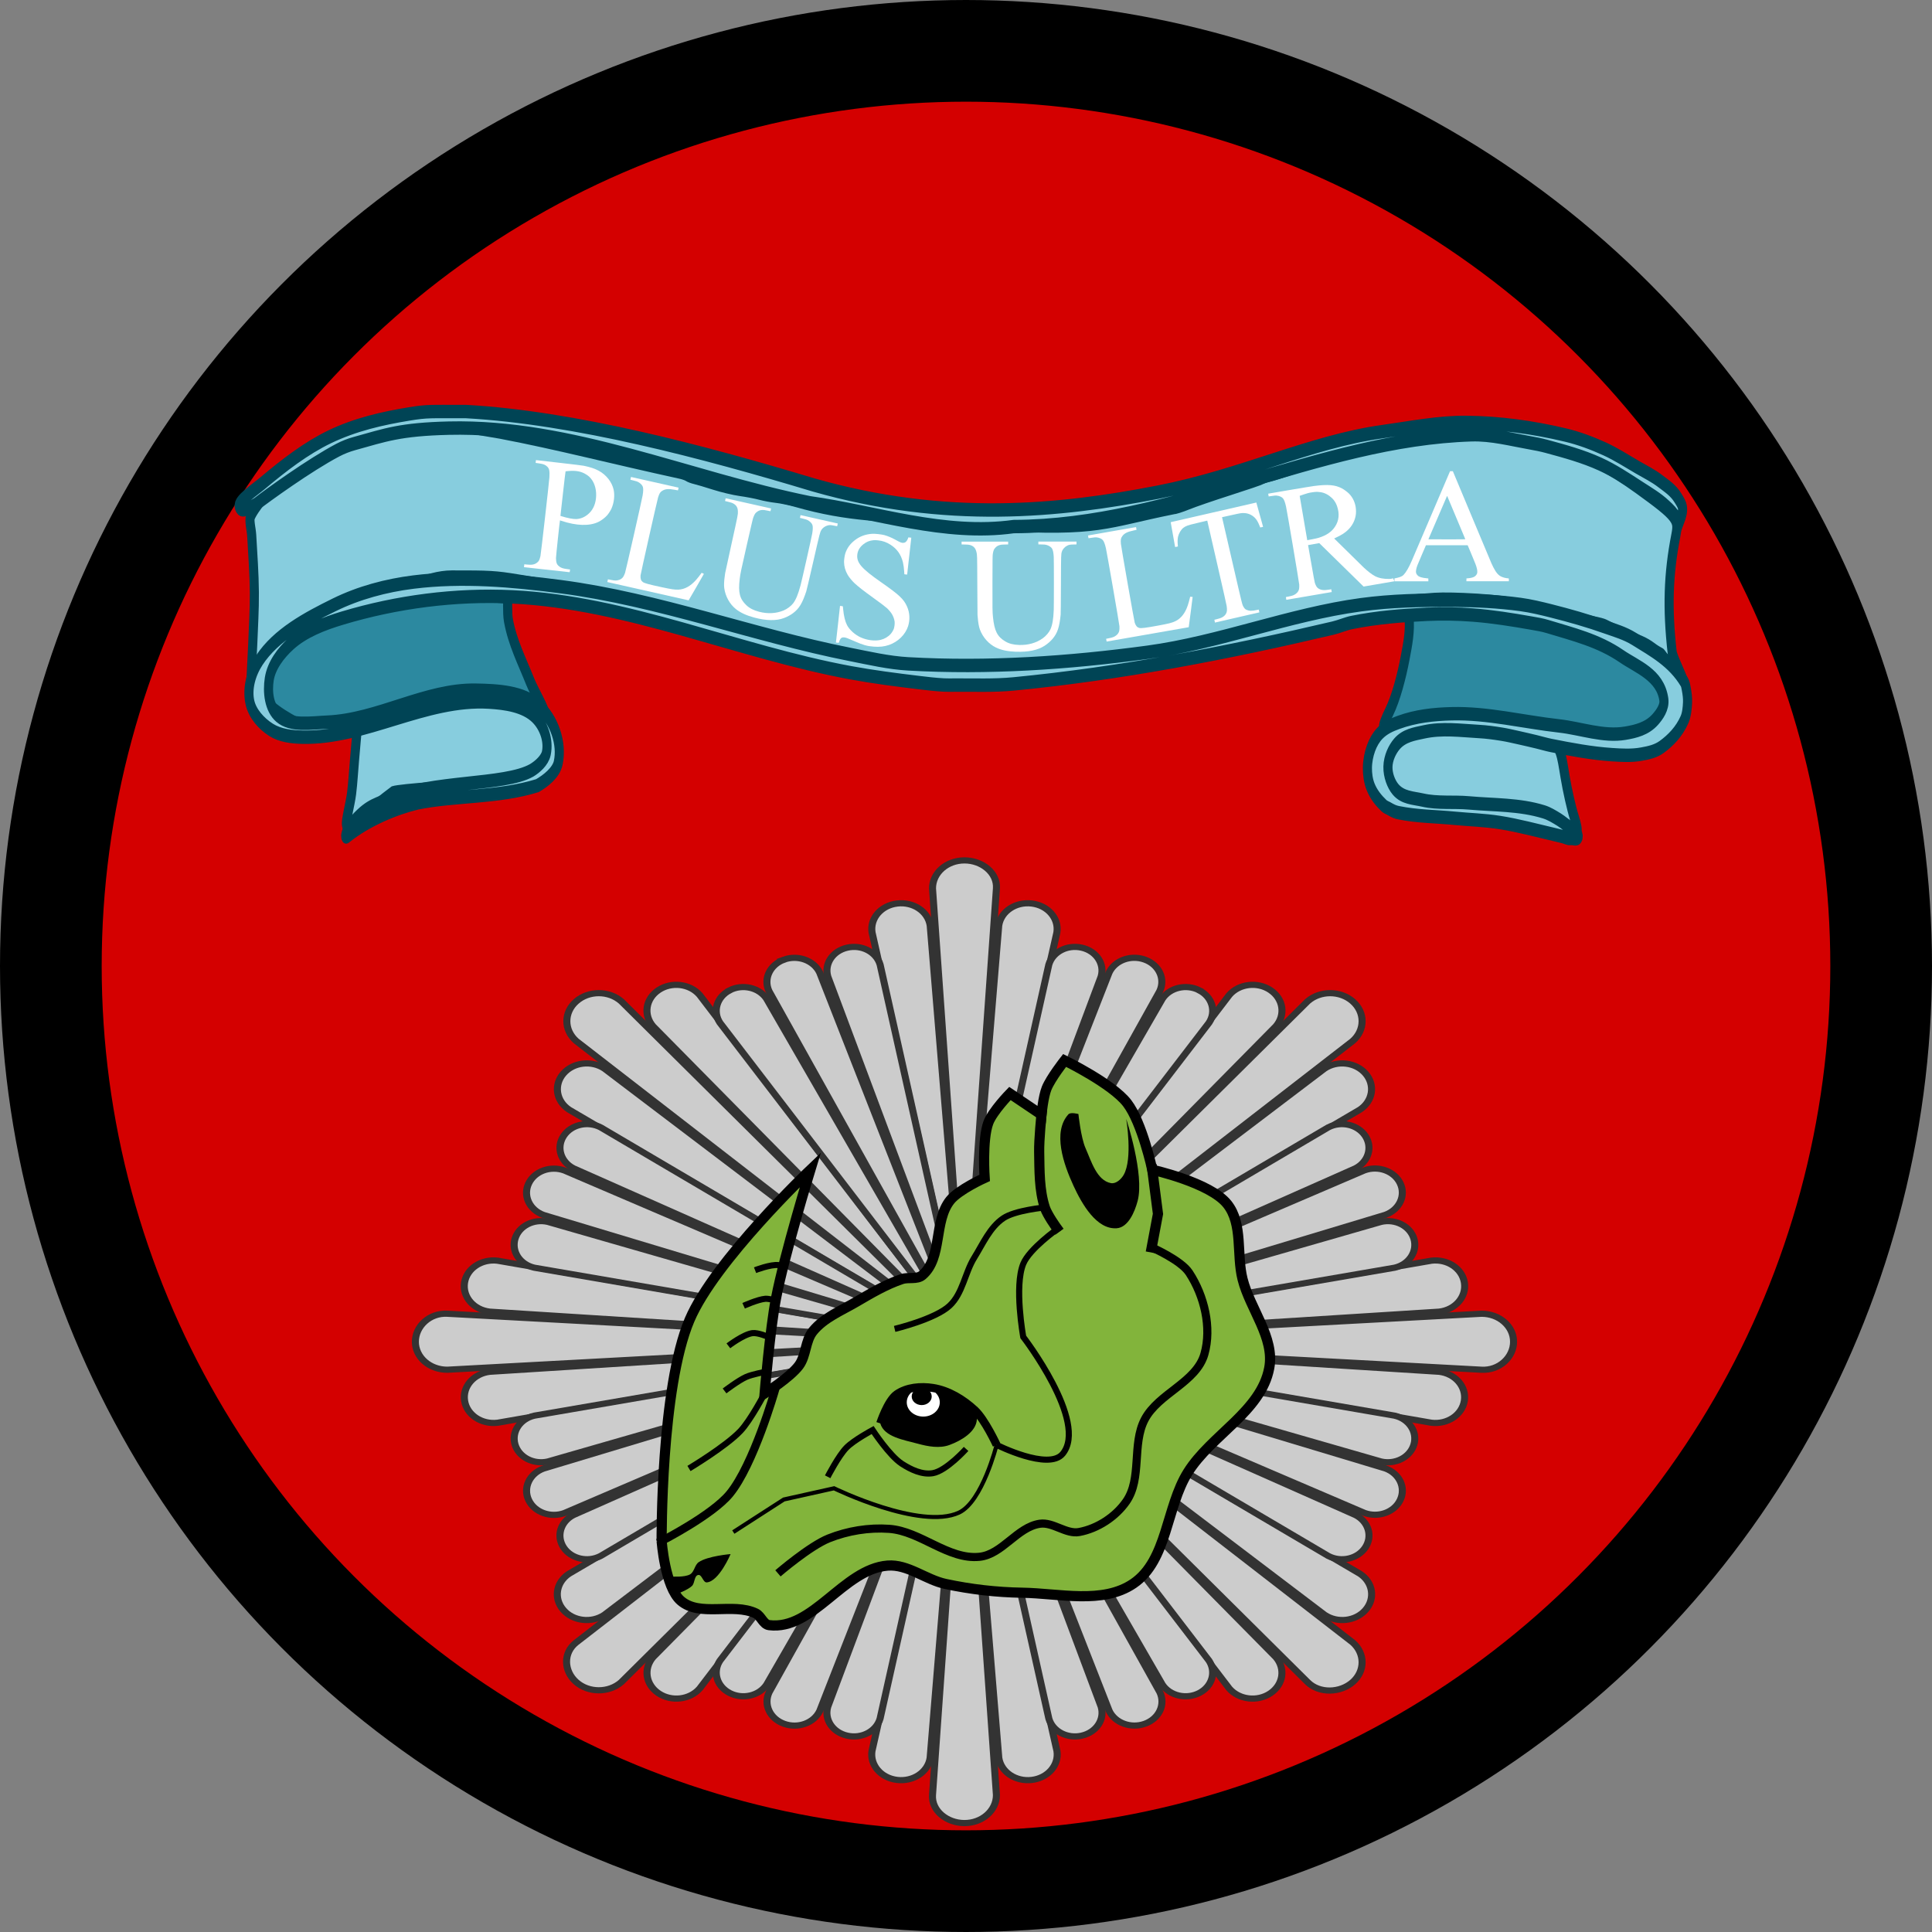
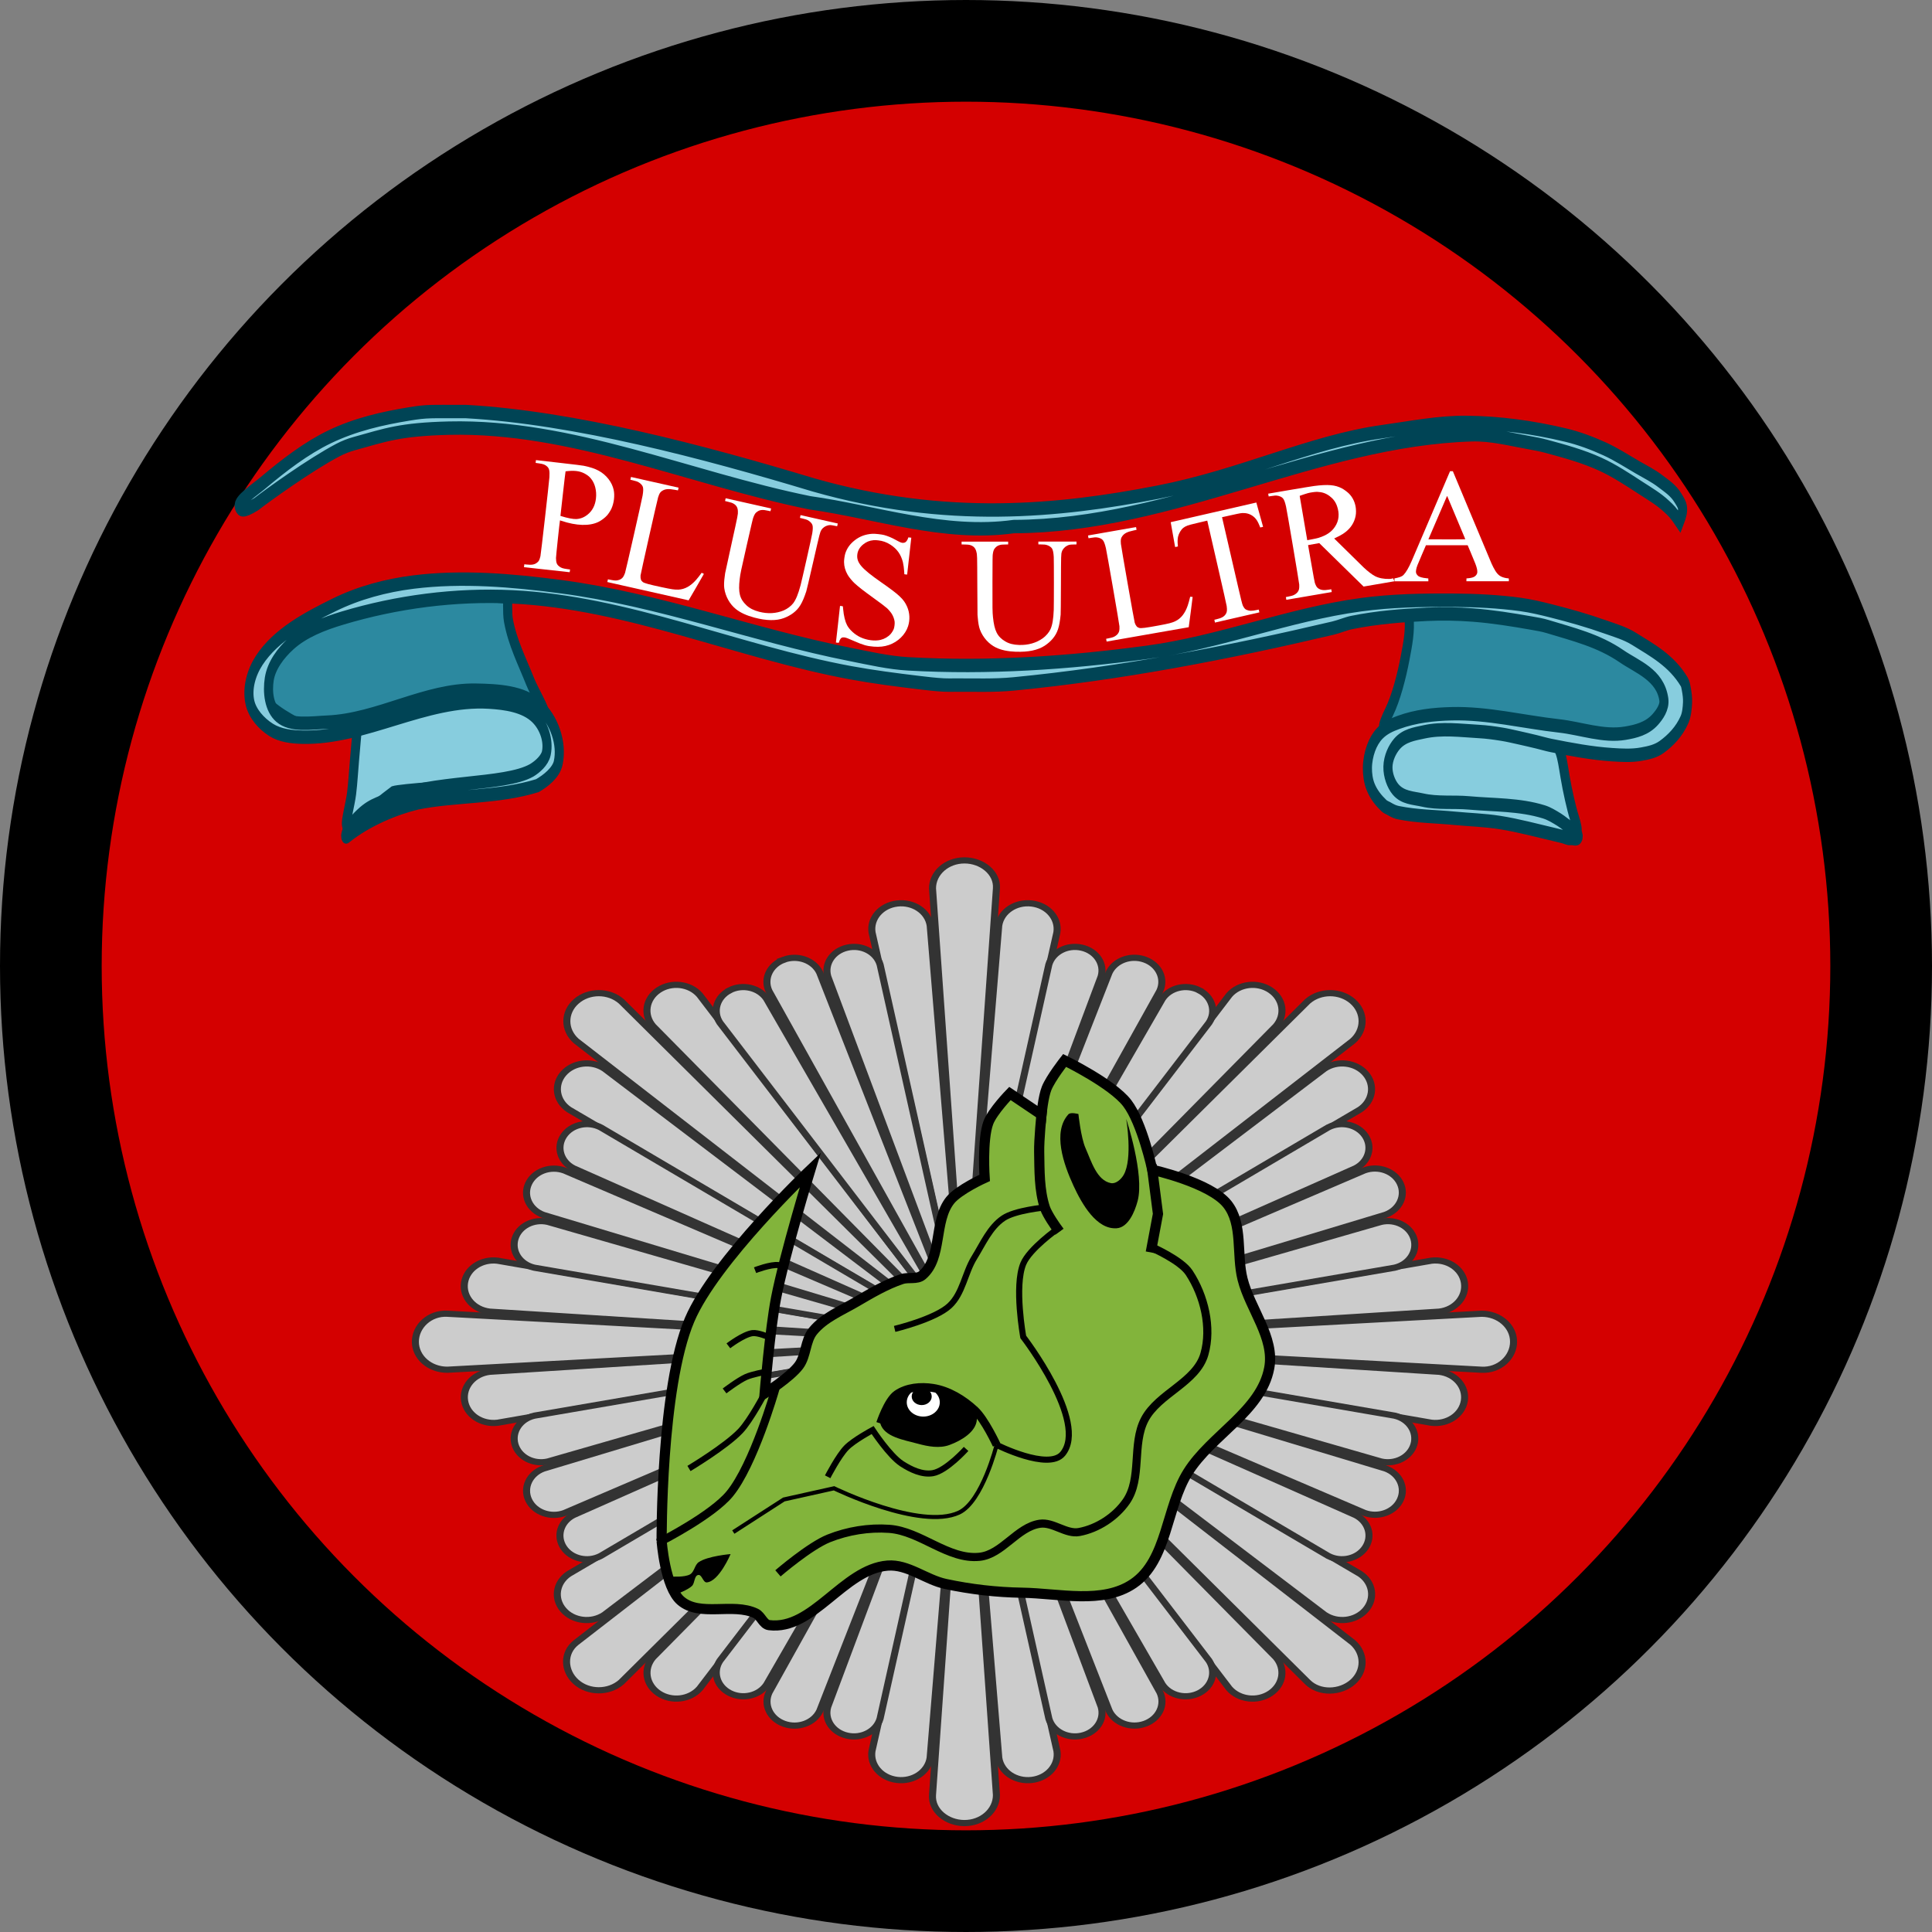
<svg xmlns="http://www.w3.org/2000/svg" xmlns:ns1="http://sodipodi.sourceforge.net/DTD/sodipodi-0.dtd" xmlns:ns2="http://www.inkscape.org/namespaces/inkscape" id="svg2440" ns1:version="0.32" ns2:version="0.92.0 r15299" width="95" height="95" version="1.0" ns1:docname="STKMP-I-LG.svg" ns2:output_extension="org.inkscape.output.svg.inkscape">
  <rect width="100%" height="100%" fill="#808080" stroke="none" />
  <defs id="defs2443">
    <ns2:perspective ns1:type="inkscape:persp3d" ns2:vp_x="0 : 260.73642 : 1" ns2:vp_y="0 : 1000 : 0" ns2:vp_z="534.65228 : 260.73642 : 1" ns2:persp3d-origin="267.32614 : 173.82428 : 1" id="perspective944" />
    <ns2:perspective id="perspective944-0" ns2:persp3d-origin="267.32614 : 173.82428 : 1" ns2:vp_z="534.65228 : 260.73642 : 1" ns2:vp_y="0 : 1000 : 0" ns2:vp_x="0 : 260.73642 : 1" ns1:type="inkscape:persp3d" />
  </defs>
  <ns1:namedview ns2:window-height="1137" ns2:window-width="1920" ns2:pageshadow="2" ns2:pageopacity="0.0" guidetolerance="10.0" gridtolerance="10.0" objecttolerance="10.0" borderopacity="1.0" bordercolor="#666666" pagecolor="#ffffff" id="base" showgrid="false" ns2:zoom="8" ns2:cx="18.213662" ns2:cy="69.861317" ns2:window-x="-8" ns2:window-y="-8" ns2:current-layer="svg2440" showguides="true" ns2:guide-bbox="true" ns2:window-maximized="1" units="px" ns2:snap-bbox="true" ns2:snap-bbox-midpoints="true" />
  <circle style="opacity:1;fill:#d40000;fill-opacity:1;stroke:#000000;stroke-width:5;stroke-linecap:square;stroke-linejoin:miter;stroke-miterlimit:4;stroke-dasharray:none;stroke-dashoffset:19.994;stroke-opacity:1;paint-order:stroke markers fill" id="path5756" cx="47.5" cy="47.5" r="45" />
  <g id="g8683" transform="matrix(0.418,0,0,0.418,-74.844,-819.502)">
    <g id="g8685" transform="translate(0.033)" />
  </g>
  <g id="g8687" style="fill:#00ff00" transform="matrix(0.418,0,0,0.418,-74.844,-819.502)">
    <g id="g8689" transform="translate(0.033)" style="fill:#00ff00" />
  </g>
  <g transform="matrix(0.045,0,0,0.029,204.406,-719.064)" ns2:label="Layer 1" id="g8691" />
  <g style="stroke:none" transform="matrix(0.256,0,0,0.256,658.829,-212.092)" id="g10011" />
  <g transform="matrix(1.11,0,0,0.973,-611.508,-279.68)" id="g5299" style="fill:#cccccc;fill-opacity:1;stroke:#333333;stroke-width:0.312;stroke-miterlimit:4;stroke-dasharray:none">
    <path style="fill:#cccccc;fill-opacity:1;stroke:#333333;stroke-width:0.312;stroke-miterlimit:4;stroke-dasharray:none" d="m 585.633,335.941 c -0.622,0.258 -0.916,0.967 -0.658,1.589 l 8.658,17.716 -17.72,-8.652 c -0.311,-0.129 -0.643,-0.12 -0.93,-0.002 -0.287,0.119 -0.528,0.348 -0.657,0.659 -0.258,0.622 0.036,1.331 0.658,1.589 l 18.648,6.406 -18.648,6.411 c -0.622,0.258 -0.914,0.967 -0.657,1.589 0.258,0.622 0.965,0.915 1.587,0.657 l 17.717,-8.657 -8.652,17.718 c -0.258,0.622 0.036,1.331 0.658,1.589 0.622,0.258 1.33,-0.035 1.587,-0.658 l 6.406,-18.649 6.411,18.647 c 0.258,0.622 0.967,0.916 1.59,0.658 0.622,-0.258 0.916,-0.967 0.658,-1.59 l -8.658,-17.715 17.72,8.651 c 0.622,0.258 1.33,-0.035 1.587,-0.658 0.258,-0.622 -0.036,-1.331 -0.658,-1.589 l -18.648,-6.405 18.646,-6.412 c 0.622,-0.258 0.917,-0.966 0.659,-1.588 -0.258,-0.622 -0.967,-0.916 -1.59,-0.658 l -17.716,8.658 8.652,-17.719 c 0.258,-0.622 -0.036,-1.331 -0.658,-1.589 -0.622,-0.258 -1.33,0.035 -1.587,0.658 l -6.406,18.65 -6.411,-18.648 c -0.258,-0.622 -0.967,-0.916 -1.59,-0.658 z" id="path5305-1" ns2:connector-curvature="0" ns1:nodetypes="cccccsccccccccccccccccccccccccccccc" />
    <path style="fill:#cccccc;fill-opacity:1;stroke:#333333;stroke-width:0.312;stroke-miterlimit:4;stroke-dasharray:none" d="m 593.633,330.922 c -0.784,0 -1.416,0.632 -1.416,1.416 l 1.416,22.909 -22.91,-1.415 c -0.783,-0.048 -1.414,0.632 -1.414,1.416 0,0.784 0.63,1.414 1.414,1.414 l 22.91,-1.415 -1.416,22.909 c -0.048,0.783 0.632,1.416 1.416,1.416 0.784,0 1.416,-0.632 1.416,-1.416 l -1.416,-22.909 22.908,1.415 c 0.783,0.048 1.416,-0.63 1.416,-1.414 0,-0.784 -0.632,-1.416 -1.416,-1.416 l -22.908,1.415 1.416,-22.909 c 0.048,-0.783 -0.632,-1.416 -1.416,-1.416 z" id="path5301" ns2:connector-curvature="0" ns1:nodetypes="sscssscssscssscss" />
    <path style="fill:#cccccc;fill-opacity:1;stroke:#333333;stroke-width:0.312;stroke-miterlimit:4;stroke-dasharray:none" d="m 577.434,337.631 c -0.362,0 -0.723,0.139 -1,0.416 -0.554,0.554 -0.554,1.448 0,2.002 l 17.199,15.198 -17.199,15.198 c -0.588,0.519 -0.554,1.448 0,2.002 0.554,0.554 1.446,0.554 2,0 l 15.199,-17.2 15.199,17.2 c 0.519,0.588 1.446,0.554 2,0 0.554,-0.554 0.554,-1.448 0,-2.002 l -17.199,-15.198 17.199,-15.198 c 0.554,-0.554 0.554,-1.448 0,-2.002 -0.554,-0.554 -1.446,-0.554 -2,0 l -15.199,17.2 -15.199,-17.2 c -0.277,-0.277 -0.638,-0.416 -1,-0.416 z" id="path5303" ns2:connector-curvature="0" ns1:nodetypes="ssccscscscsccccccs" />
    <path ns2:connector-curvature="0" id="path5307-9" d="m 580.08,337.478 c -0.573,0.437 -0.682,1.251 -0.245,1.823 l 13.798,15.946 -20.686,-4.096 c -0.357,-0.048 -0.698,0.052 -0.962,0.253 -0.264,0.202 -0.451,0.504 -0.499,0.861 -0.096,0.714 0.402,1.366 1.115,1.462 l 21.031,1.52 -17.524,11.73 c -0.573,0.437 -0.681,1.25 -0.244,1.822 0.437,0.573 1.248,0.682 1.821,0.245 l 15.947,-13.798 -4.096,20.684 c -0.096,0.714 0.402,1.366 1.115,1.462 0.714,0.096 1.365,-0.4 1.461,-1.114 l 1.519,-21.032 11.73,17.523 c 0.437,0.573 1.251,0.682 1.823,0.245 0.573,-0.437 0.682,-1.251 0.245,-1.823 l -13.799,-15.945 20.686,4.095 c 0.714,0.096 1.365,-0.401 1.461,-1.114 0.096,-0.714 -0.402,-1.366 -1.115,-1.462 l -21.031,-1.518 17.522,-11.731 c 0.573,-0.437 0.683,-1.249 0.246,-1.822 -0.437,-0.573 -1.251,-0.682 -1.823,-0.245 l -15.945,13.798 4.096,-20.685 c 0.096,-0.714 -0.402,-1.366 -1.115,-1.462 -0.714,-0.096 -1.365,0.4 -1.461,1.114 l -1.519,21.033 -11.73,-17.524 c -0.437,-0.573 -1.251,-0.682 -1.823,-0.245 z" style="fill:#cccccc;fill-opacity:1;stroke:#333333;stroke-width:0.312;stroke-miterlimit:4;stroke-dasharray:none" ns1:nodetypes="ccccccccccccccccccscccccccccccccccc" />
    <path style="fill:#cccccc;fill-opacity:1;stroke:#333333;stroke-width:0.312;stroke-miterlimit:4;stroke-dasharray:none" d="m 607.186,337.478 c 0.573,0.437 0.682,1.251 0.245,1.823 l -13.798,15.946 20.686,-4.096 c 0.357,-0.048 0.698,0.052 0.962,0.253 0.264,0.202 0.451,0.504 0.499,0.861 0.096,0.714 -0.402,1.366 -1.115,1.462 l -21.031,1.52 17.524,11.73 c 0.573,0.437 0.681,1.25 0.244,1.822 -0.437,0.573 -1.248,0.682 -1.821,0.245 l -15.947,-13.798 4.096,20.684 c 0.096,0.714 -0.402,1.366 -1.115,1.462 -0.714,0.096 -1.365,-0.4 -1.461,-1.114 l -1.519,-21.032 -11.73,17.523 c -0.437,0.573 -1.251,0.682 -1.823,0.245 -0.573,-0.437 -0.682,-1.251 -0.245,-1.823 l 13.799,-15.945 -20.686,4.095 c -0.714,0.096 -1.365,-0.401 -1.461,-1.114 -0.096,-0.714 0.402,-1.366 1.115,-1.462 l 21.031,-1.518 -17.522,-11.731 c -0.573,-0.437 -0.683,-1.249 -0.246,-1.822 0.437,-0.573 1.251,-0.682 1.823,-0.245 l 15.945,13.798 -4.096,-20.685 c -0.096,-0.714 0.402,-1.366 1.115,-1.462 0.714,-0.096 1.365,0.4 1.461,1.114 l 1.519,21.033 11.73,-17.524 c 0.437,-0.573 1.251,-0.682 1.823,-0.245 z" id="path5309-1" ns2:connector-curvature="0" ns1:nodetypes="ccccccccccccccccccscccccccccccccccc" />
    <path ns2:connector-curvature="0" id="path5311-5" d="m 604.036,337.491 c 0.572,0.335 0.763,1.067 0.428,1.639 l -10.831,16.116 18.45,-6.055 c 0.321,-0.084 0.644,-0.031 0.908,0.123 0.264,0.155 0.468,0.41 0.552,0.731 0.168,0.642 -0.214,1.294 -0.856,1.461 l -19.054,3.739 17.328,8.764 c 0.572,0.335 0.762,1.066 0.427,1.638 -0.335,0.572 -1.065,0.763 -1.637,0.427 l -16.117,-10.83 6.054,18.448 c 0.168,0.642 -0.214,1.294 -0.856,1.461 -0.642,0.168 -1.292,-0.214 -1.46,-0.855 l -3.738,-19.054 -8.764,17.327 c -0.335,0.572 -1.067,0.763 -1.639,0.428 -0.572,-0.335 -0.763,-1.067 -0.428,-1.639 l 10.831,-16.116 -18.45,6.054 c -0.642,0.168 -1.292,-0.214 -1.46,-0.855 -0.168,-0.642 0.214,-1.294 0.856,-1.461 l 19.054,-3.737 -17.326,-8.765 c -0.572,-0.335 -0.764,-1.065 -0.429,-1.638 0.335,-0.572 1.067,-0.763 1.639,-0.428 l 16.116,10.83 -6.054,-18.45 c -0.168,-0.642 0.214,-1.294 0.856,-1.461 0.642,-0.168 1.292,0.214 1.46,0.855 l 3.738,19.056 8.764,-17.328 c 0.335,-0.572 1.067,-0.763 1.639,-0.428 z" style="fill:#cccccc;fill-opacity:1;stroke:#333333;stroke-width:0.312;stroke-miterlimit:4;stroke-dasharray:none" ns1:nodetypes="ccccccccccccccccccccccccccccccccccc" />
    <path style="fill:#cccccc;fill-opacity:1;stroke:#333333;stroke-width:0.312;stroke-miterlimit:4;stroke-dasharray:none" d="m 583.23,337.491 c -0.572,0.335 -0.763,1.067 -0.428,1.639 l 10.831,16.116 -18.45,-6.055 c -0.321,-0.084 -0.644,-0.031 -0.908,0.123 -0.264,0.155 -0.468,0.41 -0.552,0.731 -0.168,0.642 0.214,1.294 0.856,1.461 l 19.054,3.739 -17.328,8.764 c -0.572,0.335 -0.762,1.066 -0.427,1.638 0.335,0.572 1.065,0.763 1.637,0.427 l 16.117,-10.83 -6.054,18.448 c -0.168,0.642 0.214,1.294 0.856,1.461 0.642,0.168 1.292,-0.214 1.46,-0.855 l 3.738,-19.054 8.764,17.327 c 0.335,0.572 1.067,0.763 1.639,0.428 0.572,-0.335 0.763,-1.067 0.428,-1.639 l -10.831,-16.116 18.45,6.054 c 0.642,0.168 1.292,-0.214 1.46,-0.855 0.168,-0.642 -0.214,-1.294 -0.856,-1.461 l -19.054,-3.737 17.326,-8.765 c 0.572,-0.335 0.764,-1.065 0.429,-1.638 -0.335,-0.572 -1.067,-0.763 -1.639,-0.428 l -16.116,10.83 6.054,-18.45 c 0.168,-0.642 -0.214,-1.294 -0.856,-1.461 -0.642,-0.168 -1.292,0.214 -1.46,0.855 l -3.738,19.056 -8.764,-17.328 c -0.335,-0.572 -1.067,-0.763 -1.639,-0.428 z" id="path5313-4" ns2:connector-curvature="0" ns1:nodetypes="ccccccccccccccccccccccccccccccccccc" />
  </g>
  <g id="g28284" transform="matrix(0.296,0,0,0.436,-103.823,25.029)" style="fill:#87cdde;fill-opacity:1;stroke:#004455;stroke-opacity:1">
    <path ns1:nodetypes="caaccccccccccc" ns2:connector-curvature="0" id="path4685" d="m 408.317,35.621 c -0.152,-0.434 0.628,-2.365 0.847,-3.567 0.222,-1.214 0.311,-2.449 0.474,-3.673 0.178,-1.339 0.472,-3.846 0.549,-4.016 0.354,-0.789 3.76,-1.685 11.679,-3.073 5.186,-0.909 10.062,-0.35 14.144,-0.202 2.769,0.101 2.947,1.197 3.897,1.829 1.315,0.875 1.823,1.962 1.797,3.844 -0.023,1.661 -0.269,2.047 -1.756,2.748 -2.406,1.135 -5.559,1.5 -17.506,2.031 -2.933,0.131 -5.795,0.335 -6.359,0.456 -3.785,1.926 -3.816,2.202 -7.507,3.97 -0.075,0 -0.192,-0.157 -0.259,-0.349 z" style="opacity:1;fill:#87cdde;fill-opacity:1;fill-rule:evenodd;stroke:#004455;stroke-width:1.512;stroke-linecap:square;stroke-linejoin:miter;stroke-miterlimit:4;stroke-dasharray:none;stroke-dashoffset:0;stroke-opacity:1;paint-order:markers stroke fill" />
    <path ns1:nodetypes="cccsccsscaaccsccccc" ns2:connector-curvature="0" id="path4699" d="m 402.165,24.798 c -2.342,-0.411 -6.908,-2.383 -7.313,-3.252 -0.383,-0.824 -1.344,-2.001 -0.901,-2.912 0.591,-1.212 3.719,-3.331 5.414,-4.228 5.976,-3.162 10.706,-3.49 13.833,-3.843 0.656,-0.074 1.509,-0.182 1.895,-0.24 0.754,-0.113 6.223,-0.522 8.983,-0.671 0.926,-0.05 3.337,-0.237 5.347,-0.101 l 5.696,0.386 c 0,0 -0.13,1.767 0.093,2.608 0.663,2.507 2.277,4.626 3.604,6.895 0.703,1.203 2.66,3.408 2.306,3.56 -0.201,0.086 -1.063,-0.847 -1.859,-0.969 -2.008,-0.309 -6.743,-1.513 -10.962,-1.117 -0.965,0.091 -9.722,1.214 -10.59,1.34 -1.929,0.279 -8.504,1.593 -10.149,2.028 -1.202,0.317 -3.518,0.688 -4.194,0.671 -0.199,-0.004 -0.74,-0.075 -1.203,-0.157 z" style="opacity:1;fill:#2c89a0;fill-opacity:1;fill-rule:evenodd;stroke:#004455;stroke-width:1.512;stroke-linecap:square;stroke-linejoin:miter;stroke-miterlimit:4;stroke-dasharray:none;stroke-dashoffset:0;stroke-opacity:1;paint-order:markers stroke fill" />
-     <path ns1:nodetypes="cscccscsscsccccscsaaacssscccsccccccccssccsssssscsccsccssccscscscscsscc" ns2:connector-curvature="0" id="path4703" d="m 505.006,18.749 c -3.411,-0.156 -6.049,-0.431 -9.664,-1.008 -2.136,-0.341 -4.683,-0.734 -5.662,-0.872 -2.768,-0.488 -1.946,-0.504 -8.779,-1.764 -3.134,-0.586 -3.897,-0.703 -4.647,-0.71 -1.299,-0.011 -5.737,-0.835 -7.804,-1.446 -2.961,-0.876 -9.434,-2.036 -14.374,-2.575 -1.353,-0.147 -2.952,-0.389 -3.555,-0.537 -1.05,-0.258 -4.939,-0.744 -13.746,-1.716 -3.737,-0.413 -4.667,-0.45 -10.957,-0.443 -4.425,0.004 -8.754,1.924 -9.395,2.05 -0.548,0.108 -1.803,0.279 -2.789,0.38 -0.986,0.101 -2.42,0.332 -3.187,0.513 -0.767,0.181 -1.768,0.4 -2.224,0.487 -2.969,0.564 -6.984,2.075 -8.819,2.976 -0.165,0.081 -0.837,0.388 -1.494,0.684 -0.657,0.296 -1.331,1.698 -2.128,2.249 -1.586,1.095 -3.144,2.535 -3.314,2.389 -0.059,-0.051 0.195,-2.797 0.273,-4.196 0.107,-1.93 0.288,-3.86 0.266,-5.793 -0.023,-2.148 -0.263,-4.288 -0.439,-6.429 -0.059,-0.714 -0.452,-1.626 -0.207,-2.14 0.462,-0.965 3.635,-3.628 5.68,-4.767 3.989,-2.221 9.812,-4.38 14.629,-5.422 1.606,-0.348 5.407,-0.502 9.263,-0.377 3.755,0.122 5.28,0.255 11.913,1.036 9.507,1.227 18.538,2.838 29.821,4.507 0.493,0.068 1.076,0.206 1.295,0.306 0.219,0.101 0.757,0.238 1.195,0.306 0.438,0.068 1.873,0.356 3.187,0.642 1.315,0.285 3.277,0.603 4.361,0.705 1.084,0.102 2.563,0.294 3.287,0.427 0.724,0.132 1.944,0.288 2.711,0.345 0.767,0.057 2.156,0.25 3.088,0.43 9.37,1.825 14.474,1.529 24.503,2.234 1.479,0.105 5.557,0.321 9.061,0.479 16.985,0.7 18.147,-0.338 29.283,-1.852 0.308,0 1.421,-0.238 2.474,-0.53 1.052,-0.291 4.176,-1.02 6.941,-1.62 2.765,-0.6 5.186,-1.161 5.379,-1.248 0.193,-0.087 0.754,-0.215 1.247,-0.285 0.493,-0.07 2.331,-0.469 4.084,-0.886 1.753,-0.417 3.905,-0.874 4.781,-1.015 0.877,-0.141 3.656,-0.673 6.176,-1.182 6.666,-1.347 10.562,-1.794 15.638,-1.794 13.366,0 20.944,1.558 30.55,6.281 6.337,3.116 6.783,3.505 6.229,5.441 -1.251,4.371 -1.426,8.18 -0.605,13.15 0.12,0.726 2.082,3.244 1.743,3.244 -0.209,0 -0.557,-0.105 -0.773,-0.234 -0.216,-0.129 -2.606,-2.722 -2.88,-2.792 -0.274,-0.07 -0.906,-0.34 -1.404,-0.599 -0.498,-0.259 -1.35,-0.592 -1.892,-0.74 -1.874,-0.51 -4.648,-1.371 -5.967,-1.853 -0.219,-0.08 -1.026,-0.226 -1.793,-0.325 -0.767,-0.098 -1.86,-0.293 -2.43,-0.433 -0.569,-0.139 -3.035,-0.521 -5.478,-0.849 -2.444,-0.327 -5.115,-0.711 -5.937,-0.852 -1.976,-0.34 -9.641,-0.658 -12.65,-0.525 -3.486,0.154 -7.069,0.431 -7.869,0.608 -0.383,0.084 -2.042,0.278 -3.685,0.43 -1.643,0.152 -4.596,0.502 -6.561,0.779 -1.965,0.277 -4.035,0.503 -4.598,0.503 -0.564,0 -1.092,0.058 -1.174,0.128 -0.361,0.31 -5.281,1.265 -12.169,2.362 -10.813,1.722 -14.3,2.318 -14.711,2.511 -0.236,0.111 -3.118,0.417 -6.405,0.681 -5.355,0.429 -6.991,0.486 -15.738,0.545 -5.369,0.038 -10.389,0.038 -11.156,0.003 z" style="opacity:1;fill:#87cdde;fill-opacity:1;fill-rule:evenodd;stroke:#004455;stroke-width:1.512;stroke-linecap:square;stroke-linejoin:miter;stroke-miterlimit:4;stroke-dasharray:none;stroke-dashoffset:0;stroke-opacity:1;paint-order:markers stroke fill" />
    <path ns1:nodetypes="ccccccccc" ns2:connector-curvature="0" id="path4709" d="m 610.425,35.44 c -2.311,-1.382 -11.82,-1.757 -18.496,-1.829 -2.943,-0.034 -6.555,-0.403 -8.027,-0.826 -2.4,-0.689 -2.694,-0.985 -2.859,-2.867 -0.158,-1.797 0.724,-3.327 2.409,-4.316 3.315,-1.947 15.601,-2.213 24.571,0.315 1.938,0.546 2.118,1.806 2.71,4.236 0.372,1.525 1.055,3.586 1.52,4.58 0.963,2.06 0.641,2.184 -1.827,0.708 z" style="opacity:1;fill:#87cdde;fill-opacity:1;fill-rule:evenodd;stroke:#004455;stroke-width:1.512;stroke-linecap:square;stroke-linejoin:miter;stroke-miterlimit:4;stroke-dasharray:none;stroke-dashoffset:0;stroke-opacity:1;paint-order:markers stroke fill" />
    <path ns1:nodetypes="ccccccacccccccccccc" ns2:connector-curvature="0" id="path4707" d="m 615.455,26.022 c -1.73,-0.421 -6.71,-1.157 -9.986,-1.474 -1.131,-0.11 -3.517,-0.342 -5.302,-0.516 -1.785,-0.174 -5.194,-0.379 -7.574,-0.455 -4.684,-0.151 -7.375,0.103 -10.212,0.964 -2.14,0.65 -2.292,0.349 -0.844,-1.672 1.118,-1.56 2.047,-3.957 2.642,-6.087 0.417,-1.492 0.886,-3.078 0.628,-4.605 l -0.167,-0.99 1.472,-0.155 c 2.829,-0.297 11.612,0.291 17.692,1.188 4.175,0.615 11.013,0.569 13.664,1.774 0.476,0.216 2.344,0.437 3.772,1.031 1.428,0.594 3.555,1.669 4.726,2.389 1.81,1.113 1.043,3.544 1.487,4.404 0.664,1.287 0.657,1.416 -0.134,2.488 -0.83,1.125 -1.516,1.418 -4.277,1.824 -2.86,0.42 -5.581,0.382 -7.589,-0.107 z" style="opacity:1;fill:#2c89a0;fill-opacity:1;fill-rule:evenodd;stroke:#004455;stroke-width:1.512;stroke-linecap:square;stroke-linejoin:miter;stroke-miterlimit:4;stroke-dasharray:none;stroke-dashoffset:0;stroke-opacity:1;paint-order:markers stroke fill" />
    <path ns1:nodetypes="caaaaaaaaaaaaaaaaaaaaaaaaaaaaaaaaaaaaaaaccscacaaaaaaaaaaaaaaaaaaaaaaaaaaaaaaaaaaaaaaaaaaaac" ns2:connector-curvature="0" id="path4705" d="m 611.575,37.165 c -0.412,0.008 -0.81,-0.149 -1.215,-0.219 -0.36,-0.062 -0.72,-0.122 -1.081,-0.179 -3.128,-0.494 -6.247,-1.078 -9.396,-1.414 -2.48,-0.265 -4.979,-0.309 -7.467,-0.472 -3.114,-0.204 -6.249,-0.205 -9.34,-0.632 -0.25,-0.034 -0.498,-0.086 -0.741,-0.155 -0.3,-0.085 -0.588,-0.205 -0.879,-0.316 -0.265,-0.101 -0.552,-0.162 -0.79,-0.316 -0.876,-0.566 -1.733,-1.268 -2.251,-2.173 -0.357,-0.624 -0.515,-1.378 -0.505,-2.097 0.011,-0.77 0.241,-1.551 0.605,-2.23 0.349,-0.651 0.858,-1.239 1.461,-1.665 0.897,-0.634 1.995,-0.955 3.061,-1.221 2.892,-0.723 5.907,-0.936 8.887,-0.987 5.945,-0.101 11.855,0.919 17.784,1.369 3.682,0.279 7.379,1.247 11.047,0.825 1.736,-0.2 3.619,-0.5 5.002,-1.568 0.694,-0.536 1.571,-1.37 1.395,-2.228 -0.571,-2.791 -4.435,-3.673 -7.016,-4.879 -3.849,-1.798 -8.136,-2.488 -12.294,-3.353 -0.875,-0.182 -1.766,-0.279 -2.653,-0.385 -3.234,-0.386 -6.475,-0.741 -9.727,-0.911 -2.551,-0.133 -5.11,-0.166 -7.664,-0.085 -4.169,0.131 -8.346,0.356 -12.478,0.924 -1.059,0.146 -2.088,0.466 -3.144,0.635 -17.586,2.814 -35.286,5.125 -53.057,6.294 -3.255,0.214 -6.524,0.115 -9.786,0.13 -0.59,0.003 -1.179,0.011 -1.769,-0.008 -1.391,-0.049 -2.779,-0.161 -4.166,-0.275 -3.772,-0.309 -7.544,-0.636 -11.299,-1.106 -18.813,-2.351 -37.001,-7.933 -56.231,-8.559 -9.484,-0.309 -19.19,0.548 -28.246,2.398 -3.055,0.624 -6.202,1.446 -8.521,2.877 -1.732,1.069 -3.274,2.48 -3.62,4.013 -0.319,1.408 -0.081,3.196 1.552,4.148 2.011,1.172 5.342,0.773 8.044,0.695 8.438,-0.243 16.273,-3.709 24.718,-3.608 3.629,0.044 7.896,0.184 10.527,1.804 2.509,1.545 3.864,4.213 3.158,6.409 -0.356,1.108 -2.12,2.035 -3.455,2.554 -6.516,1.372 -13.598,1.084 -19.857,1.939 -3.526,0.57 -8.263,1.873 -11.785,3.807 -0.273,0.15 -0.336,-0.008 0.196,-0.977 3,-2.431 4.023,-2.455 6.492,-3.186 7.438,-2.204 19.418,-1.549 23.999,-3.308 0.963,-0.393 2.192,-1.123 2.442,-1.942 0.429,-1.406 -0.378,-3.089 -1.922,-4.116 -1.866,-1.242 -4.946,-1.531 -7.615,-1.64 -10.51,-0.431 -20.469,4.114 -30.997,3.958 -1.779,-0.026 -3.703,-0.185 -5.185,-0.823 -1.638,-0.706 -3.093,-1.827 -3.513,-3.072 -0.538,-1.59 0.213,-3.4 1.545,-4.781 2.78,-2.88 7.771,-4.687 12.43,-6.244 4.078,-1.363 8.63,-2.191 13.181,-2.576 8.11,-0.687 16.421,-0.198 24.523,0.526 16.306,1.456 31.913,5.47 47.955,7.629 3.231,0.435 6.463,0.946 9.72,1.071 13.249,0.509 26.551,-0.097 39.754,-1.309 11.888,-1.091 23.523,-4.265 35.41,-5.357 5.123,-0.471 10.281,-0.535 15.426,-0.51 3.704,0.019 7.414,0.135 11.103,0.476 1.736,0.161 3.46,0.443 5.179,0.738 2.991,0.514 5.976,1.087 8.927,1.8 1.612,0.389 3.261,0.704 4.787,1.351 2.958,1.255 6.213,2.436 8.33,4.853 0.192,0.219 0.26,0.525 0.336,0.805 0.133,0.49 0.235,1.002 0.204,1.509 -0.041,0.666 -0.148,1.375 -0.509,1.936 -0.879,1.364 -2.32,2.353 -3.774,3.073 -1.04,0.515 -2.233,0.67 -3.384,0.814 -1.605,0.201 -3.235,0.136 -4.851,0.064 -3.394,-0.151 -6.772,-0.583 -10.138,-1.039 -0.804,-0.109 -1.599,-0.274 -2.4,-0.405 -1.032,-0.168 -2.065,-0.334 -3.1,-0.488 -0.883,-0.132 -1.765,-0.275 -2.653,-0.373 -1.274,-0.141 -2.551,-0.261 -3.832,-0.31 -3.053,-0.115 -6.143,-0.408 -9.164,0.047 -1.54,0.232 -3.251,0.386 -4.472,1.353 -0.779,0.617 -1.462,1.586 -1.495,2.579 -0.03,0.941 0.522,1.934 1.248,2.532 1.202,0.989 2.969,0.982 4.507,1.219 2.541,0.392 5.14,0.165 7.706,0.323 4.156,0.256 8.377,0.154 12.451,1.013 0.874,0.184 1.707,0.535 2.53,0.879 0.378,0.158 0.737,0.356 1.102,0.542 0.504,0.258 1.052,0.453 1.501,0.799 0.216,0.167 0.648,0.344 0.556,0.601 -0.152,0.424 -0.895,0.102 -1.339,0.181 -3.4e-4,8e-5 -6.8e-4,2.3e-4 -0.001,2.3e-4 z" style="opacity:1;fill:#87cdde;fill-opacity:1;fill-rule:evenodd;stroke:#004455;stroke-width:1.512;stroke-linecap:square;stroke-linejoin:miter;stroke-miterlimit:4;stroke-dasharray:none;stroke-dashoffset:0;stroke-opacity:1;paint-order:markers stroke fill" />
    <path ns1:nodetypes="caaaacccaacsaaaccssaaaaascaac" ns2:connector-curvature="0" id="path4705-4" d="m 623.389,-2.343 c -2.232,-0.986 -4.468,-1.993 -6.799,-2.715 -2.931,-0.908 -5.963,-1.461 -8.981,-2.018 -0.879,-0.162 -1.766,-0.279 -2.653,-0.385 -3.234,-0.386 -6.471,-0.979 -9.727,-0.911 -25.587,0.535 -49.485,10.289 -76.078,10.353 -11.554,1.089 -22.939,-1.651 -33.854,-2.681 -20.157,-2.78 -39.502,-8.741 -59.957,-8.42 -8.161,0.136 -10.538,0.766 -15.719,1.741 -0.926,0.174 -1.844,0.415 -2.732,0.731 -4.675,1.665 -11.754,5.148 -13.576,6.107 -2.215,0.941 -2.602,0.664 -2.815,0.282 -0.33,-0.592 2.537,-1.887 3.907,-2.669 3.553,-2.03 7.225,-3.942 11.114,-5.213 4.255,-1.39 8.731,-2.081 13.181,-2.576 3.145,-0.35 3.48,-0.266 9.49,-0.273 17.992,0.68 39.402,4.529 57.623,8.259 22.091,4.298 40.932,3.002 57.35,0.826 13.84,-1.834 25.224,-5.681 37.207,-6.817 4.639,-0.439 9.282,-1.07 13.942,-1.043 5.548,0.034 11.106,0.545 16.582,1.437 2.175,0.355 4.321,0.899 6.427,1.55 1.854,0.574 3.639,1.354 5.443,2.07 1.295,0.514 2.629,0.951 3.862,1.6 1.016,0.535 2.075,0.973 2.888,1.88 0.762,0.851 1.114,1.123 0.236,2.67 -1.099,-1.109 -1.371,-1.247 -2.148,-1.741 -1.317,-0.837 -2.785,-1.413 -4.212,-2.043 z" style="opacity:1;fill:#87cdde;fill-opacity:1;fill-rule:evenodd;stroke:#004455;stroke-width:1.512;stroke-linecap:square;stroke-linejoin:miter;stroke-miterlimit:4;stroke-dasharray:none;stroke-dashoffset:0;stroke-opacity:1;paint-order:markers stroke fill" />
  </g>
  <g id="g5111">
    <g transform="translate(-23.278,-55.667)" id="g5083">
      <path style="fill:#82b43b;fill-opacity:1;stroke:#000000;stroke-width:0.5;stroke-linecap:butt;stroke-linejoin:miter;stroke-miterlimit:4;stroke-dasharray:none;stroke-opacity:1" d="m 55.812,131.438 c 0,0 -0.054,-7.512 1.375,-10.875 1.234,-2.905 5.938,-7.375 5.938,-7.375 0,0 -1.275,4.174 -1.688,6.312 -0.298,1.545 -0.562,4.688 -0.562,4.688 0,0 1.256,-0.792 1.688,-1.375 0.361,-0.488 0.305,-1.216 0.688,-1.688 0.539,-0.664 1.387,-1.006 2.125,-1.438 0.724,-0.423 1.455,-0.858 2.25,-1.125 0.321,-0.108 0.741,0.031 1,-0.188 1.004,-0.845 0.554,-2.664 1.375,-3.688 0.421,-0.525 1.694,-1.099 1.694,-1.099 0,0 -0.131,-1.862 0.181,-2.713 0.205,-0.559 1.062,-1.438 1.062,-1.438 l 1.551,1.044 c 0,0 0.087,-0.886 0.251,-1.294 0.203,-0.506 0.886,-1.375 0.886,-1.375 0,0 2.342,1.141 3.077,2.099 0.735,0.958 1.235,3.276 1.235,3.276 0,0 2.847,0.629 3.688,1.688 0.78,0.982 0.444,2.471 0.75,3.688 0.371,1.477 1.594,2.879 1.312,4.375 -0.4,2.13 -2.851,3.288 -4,5.125 -1.076,1.721 -1,4.326 -2.677,5.47 -1.511,1.032 -3.641,0.481 -5.471,0.452 -1.264,-0.02 -2.531,-0.167 -3.768,-0.431 -0.974,-0.208 -1.856,-0.982 -2.849,-0.903 -2.168,0.172 -3.673,3.206 -5.829,2.928 -0.289,-0.037 -0.393,-0.453 -0.656,-0.578 -1.125,-0.537 -2.746,0.192 -3.688,-0.625 -0.776,-0.674 -0.938,-2.938 -0.938,-2.938 z" id="path5014" ns2:connector-curvature="0" ns1:nodetypes="cacacaaaaaacaccaczcaaaaaaaaaaac" />
      <path style="fill:none;stroke:#000000;stroke-width:0.2;stroke-linecap:butt;stroke-linejoin:miter;stroke-miterlimit:4;stroke-dasharray:none;stroke-opacity:1" d="m 59.336,131.001 2.485,-1.602 2.468,-0.55 c 0,0 4.253,2.076 6.144,1.195 1.151,-0.536 1.851,-3.33 1.851,-3.33" id="path5016" ns2:connector-curvature="0" ns1:nodetypes="cccac" />
      <path style="fill:none;stroke:#000000;stroke-width:0.3;stroke-linecap:butt;stroke-linejoin:miter;stroke-miterlimit:4;stroke-dasharray:none;stroke-opacity:1" d="m 72.284,126.714 c 0,0 2.551,1.284 3.247,0.442 1.288,-1.559 -1.938,-5.75 -1.938,-5.75 0,0 -0.453,-2.485 0,-3.594 0.304,-0.743 1.688,-1.719 1.688,-1.719 l -0.627,-1.052 c 0,0 -1.457,0.134 -2.039,0.527 -0.665,0.449 -1.005,1.255 -1.428,1.937 -0.468,0.755 -0.567,1.765 -1.219,2.369 -0.716,0.664 -2.699,1.138 -2.699,1.138" id="path5018" ns2:connector-curvature="0" ns1:nodetypes="cacaccaaac" />
      <path style="fill:none;stroke:#000000;stroke-width:0.4;stroke-linecap:square;stroke-linejoin:miter;stroke-miterlimit:4;stroke-dasharray:none;stroke-opacity:1" d="m 55.812,131.438 c 0,0 2.482,-1.266 3.344,-2.312 1.178,-1.43 2.227,-5.092 2.227,-5.092" id="path5020" ns2:connector-curvature="0" ns1:nodetypes="cac" />
      <path style="fill:none;stroke:#000000;stroke-width:0.3;stroke-linecap:butt;stroke-linejoin:miter;stroke-miterlimit:4;stroke-dasharray:none;stroke-opacity:1" d="m 57.156,127.875 c 0,0 1.815,-1.085 2.531,-1.844 0.502,-0.532 1.188,-1.844 1.188,-1.844" id="path5022" ns2:connector-curvature="0" ns1:nodetypes="cac" />
      <path style="fill:none;stroke:#000000;stroke-width:0.3;stroke-linecap:butt;stroke-linejoin:miter;stroke-miterlimit:4;stroke-dasharray:none;stroke-opacity:1" d="m 58.906,124.062 c 0,0 0.677,-0.516 1.062,-0.688 0.296,-0.131 0.938,-0.25 0.938,-0.25" id="path5024" ns2:connector-curvature="0" ns1:nodetypes="cac" />
      <path style="fill:none;stroke:#000000;stroke-width:0.3;stroke-linecap:butt;stroke-linejoin:miter;stroke-miterlimit:4;stroke-dasharray:none;stroke-opacity:1" d="m 59.094,121.844 c 0,0 0.744,-0.569 1.188,-0.625 0.266,-0.033 0.781,0.188 0.781,0.188" id="path5026" ns2:connector-curvature="0" ns1:nodetypes="cac" />
-       <path style="fill:none;stroke:#000000;stroke-width:0.3;stroke-linecap:butt;stroke-linejoin:miter;stroke-miterlimit:4;stroke-dasharray:none;stroke-opacity:1" d="m 59.844,119.875 c 0,0 0.692,-0.312 1.062,-0.344 0.147,-0.013 0.438,0.062 0.438,0.062" id="path5028" ns2:connector-curvature="0" ns1:nodetypes="cac" />
      <path style="fill:none;stroke:#000000;stroke-width:0.3;stroke-linecap:butt;stroke-linejoin:miter;stroke-miterlimit:4;stroke-dasharray:none;stroke-opacity:1" d="m 60.406,118.125 c 0,0 0.765,-0.299 1.156,-0.25 0.092,0.012 0.25,0.125 0.25,0.125" id="path5030" ns2:connector-curvature="0" ns1:nodetypes="cac" />
      <path style="fill:none;stroke:#000000;stroke-width:0.5;stroke-linecap:square;stroke-linejoin:miter;stroke-miterlimit:4;stroke-dasharray:none;stroke-opacity:1" d="m 75.227,116.031 c 0,0 -0.455,-0.627 -0.572,-0.989 -0.282,-0.87 -0.261,-1.815 -0.279,-2.73 -0.012,-0.611 0.114,-1.831 0.114,-1.831" id="path5032" ns2:connector-curvature="0" ns1:nodetypes="caac" />
      <path style="fill:none;stroke:#000000;stroke-width:0.3;stroke-linecap:butt;stroke-linejoin:miter;stroke-miterlimit:4;stroke-dasharray:none;stroke-opacity:1" d="m 63.976,128.283 c 0,0 0.529,-1.03 0.928,-1.436 0.361,-0.367 1.282,-0.862 1.282,-0.862 0,0 0.823,1.259 1.436,1.657 0.446,0.289 1.001,0.553 1.525,0.464 0.665,-0.112 1.635,-1.193 1.635,-1.193" id="path5049" ns2:connector-curvature="0" ns1:nodetypes="cacaac" />
      <path style="fill:#000000;stroke:none;stroke-width:1px;stroke-linecap:butt;stroke-linejoin:miter;stroke-opacity:1" d="m 56.308,133.189 c 0,0 0.645,0.046 0.906,-0.11 0.209,-0.125 0.22,-0.459 0.42,-0.597 0.444,-0.306 1.569,-0.398 1.569,-0.398 0,0 -0.567,1.345 -1.171,1.392 -0.185,0.015 -0.237,-0.396 -0.42,-0.365 -0.205,0.035 -0.16,0.397 -0.309,0.541 -0.204,0.197 -0.751,0.398 -0.751,0.398 z" id="path5051" ns2:connector-curvature="0" ns1:nodetypes="caacaaacc" />
      <path style="fill:none;stroke:#000000;stroke-width:0.4;stroke-linecap:butt;stroke-linejoin:miter;stroke-miterlimit:4;stroke-dasharray:none;stroke-opacity:1" d="m 61.531,133.031 c 0,0 1.561,-1.344 2.5,-1.719 0.931,-0.371 1.97,-0.541 2.969,-0.469 1.545,0.111 2.897,1.53 4.438,1.375 1.122,-0.113 1.853,-1.46 2.969,-1.625 0.653,-0.097 1.289,0.527 1.938,0.406 0.903,-0.168 1.787,-0.746 2.312,-1.5 0.787,-1.13 0.27,-2.81 0.906,-4.031 0.671,-1.288 2.54,-1.822 2.938,-3.219 0.371,-1.305 -0.006,-2.866 -0.75,-4 -0.407,-0.62 -1.842,-1.246 -1.842,-1.246" id="path5053" ns2:connector-curvature="0" ns1:nodetypes="caaaaaaaaac" />
      <path style="fill:none;stroke:#000000;stroke-width:0.5;stroke-linecap:square;stroke-linejoin:miter;stroke-miterlimit:4;stroke-dasharray:none;stroke-opacity:1" d="m 79.938,113.188 0.28,2.169 -0.309,1.647" id="path5055" ns2:connector-curvature="0" />
      <path style="fill:#000000;stroke:none;stroke-width:1px;stroke-linecap:butt;stroke-linejoin:miter;stroke-opacity:1" d="m 76.306,110.446 c 0,0 -0.383,-0.107 -0.494,0.015 -0.786,0.87 -0.241,2.443 0.25,3.508 0.416,0.903 1.133,2.162 2.125,2.094 0.563,-0.039 0.887,-0.798 1.031,-1.344 0.346,-1.312 -0.562,-4.031 -0.562,-4.031 0,0 0.331,1.954 -0.125,2.75 -0.123,0.216 -0.381,0.451 -0.625,0.406 -0.697,-0.129 -0.963,-1.071 -1.25,-1.719 -0.232,-0.523 -0.35,-1.679 -0.35,-1.679 z" id="path5057" ns2:connector-curvature="0" ns1:nodetypes="caaaacaaac" />
      <path style="fill:#000000;stroke:none;stroke-width:1px;stroke-linecap:butt;stroke-linejoin:miter;stroke-opacity:1" d="m 66.562,125.656 c 0.192,0.672 1.17,0.815 1.844,1 0.503,0.138 1.074,0.244 1.562,0.062 0.574,-0.212 1.306,-0.639 1.344,-1.25 0.031,-0.502 -0.514,-0.941 -0.969,-1.156 -0.904,-0.428 -2.133,-0.53 -3,-0.031 -0.457,0.263 -0.926,0.868 -0.781,1.375 z" id="path5059" ns2:connector-curvature="0" ns1:nodetypes="aaaaaaa" />
      <ellipse style="opacity:1;fill:#ffffff;fill-opacity:1;fill-rule:nonzero;stroke:none;stroke-width:0.5;stroke-linecap:square;stroke-linejoin:miter;stroke-miterlimit:4;stroke-dasharray:none;stroke-dashoffset:0;stroke-opacity:1;paint-order:markers fill stroke" id="path5061" cx="68.677" cy="124.621" rx="0.812" ry="0.702" />
      <ellipse style="opacity:1;fill:#000000;fill-opacity:1;fill-rule:nonzero;stroke:none;stroke-width:0.705;stroke-linecap:square;stroke-linejoin:miter;stroke-miterlimit:4;stroke-dasharray:none;stroke-dashoffset:0;stroke-opacity:1;paint-order:markers fill stroke" id="path5063" cx="68.6" cy="124.333" rx="0.492" ry="0.425" />
    </g>
    <path ns1:nodetypes="caaac" ns2:connector-curvature="0" id="path5089" d="m 43.284,69.989 c 0,0 0.363,-1.112 0.81,-1.427 0.493,-0.347 1.186,-0.407 1.781,-0.312 0.769,0.122 1.493,0.564 2.062,1.094 0.491,0.456 1.069,1.704 1.069,1.704" style="fill:none;stroke:#000000;stroke-width:0.4;stroke-linecap:butt;stroke-linejoin:miter;stroke-miterlimit:4;stroke-dasharray:none;stroke-opacity:1" />
  </g>
  <g id="g5148" transform="translate(-0.25,3.625)">
    <path ns2:connector-curvature="0" id="path5113" d="m 26.024,24.192 0.008,-0.07 0.099,0.011 c 0.269,0.03 0.404,0.006 0.529,-0.094 0.09,-0.071 0.115,-0.12 0.164,-0.315 0.023,-0.091 0.429,-3.663 0.441,-3.883 0.017,-0.308 -0.005,-0.421 -0.1,-0.515 -0.101,-0.1 -0.191,-0.136 -0.416,-0.167 l -0.161,-0.022 0.008,-0.069 0.008,-0.069 1.127,0.129 c 0.776,0.089 1.156,0.135 1.22,0.149 0.337,0.071 0.551,0.142 0.743,0.247 0.371,0.202 0.651,0.56 0.731,0.938 0.061,0.283 0.017,0.644 -0.111,0.927 -0.044,0.097 -0.142,0.248 -0.211,0.326 -0.108,0.121 -0.285,0.255 -0.429,0.324 -0.441,0.212 -1.074,0.194 -1.815,-0.053 -0.038,-0.013 -0.072,-0.023 -0.074,-0.024 -0.009,-0.001 -0.198,1.779 -0.196,1.853 0.005,0.223 0.037,0.312 0.144,0.4 0.102,0.084 0.179,0.111 0.396,0.142 l 0.153,0.021 -0.01,0.067 -0.01,0.067 -1.124,-0.124 -1.124,-0.124 z m 2.568,-2.295 c 0.201,-0.01 0.385,-0.083 0.554,-0.22 0.235,-0.19 0.371,-0.454 0.409,-0.796 0.041,-0.369 -0.048,-0.727 -0.239,-0.964 -0.074,-0.091 -0.124,-0.136 -0.231,-0.205 -0.247,-0.159 -0.506,-0.21 -0.899,-0.175 -0.065,0.006 -0.122,0.012 -0.126,0.014 -0.004,0.002 -0.062,0.489 -0.13,1.097 l -0.122,1.094 0.04,0.013 c 0.29,0.093 0.588,0.15 0.744,0.143 z" style="opacity:1;fill:#ffffff;fill-opacity:1;fill-rule:nonzero;stroke:none;stroke-width:0.003;stroke-linecap:square;stroke-linejoin:miter;stroke-miterlimit:4;stroke-dasharray:none;stroke-dashoffset:0;stroke-opacity:1;paint-order:markers fill stroke" />
    <path ns2:connector-curvature="0" id="path5115" d="m 30.128,24.928 0.015,-0.067 0.148,0.029 c 0.182,0.035 0.249,0.038 0.354,0.013 0.059,-0.014 0.094,-0.028 0.138,-0.056 0.092,-0.058 0.133,-0.12 0.202,-0.303 0.033,-0.088 0.825,-3.578 0.862,-3.797 0.037,-0.218 0.04,-0.344 0.013,-0.432 -0.026,-0.084 -0.121,-0.181 -0.234,-0.241 -0.047,-0.024 -0.086,-0.037 -0.218,-0.07 l -0.161,-0.04 0.015,-0.068 0.015,-0.068 1.17,0.263 1.17,0.263 -0.015,0.067 -0.015,0.067 -0.144,-0.027 c -0.32,-0.059 -0.477,-0.047 -0.63,0.048 -0.1,0.062 -0.139,0.124 -0.203,0.322 -0.044,0.136 -0.86,3.769 -0.864,3.842 -0.007,0.168 0.021,0.251 0.108,0.319 0.076,0.059 0.301,0.121 0.913,0.252 0.52,0.111 0.655,0.131 0.842,0.124 0.307,-0.012 0.598,-0.173 0.868,-0.478 0.064,-0.072 0.184,-0.224 0.24,-0.303 l 0.034,-0.047 0.026,0.011 c 0.041,0.017 0.081,0.037 0.085,0.043 0.002,0.003 -0.166,0.297 -0.374,0.653 l -0.377,0.648 -1.999,-0.45 -1.999,-0.45 z" style="opacity:1;fill:#ffffff;fill-opacity:1;fill-rule:nonzero;stroke:none;stroke-width:0.003;stroke-linecap:square;stroke-linejoin:miter;stroke-miterlimit:4;stroke-dasharray:none;stroke-dashoffset:0;stroke-opacity:1;paint-order:markers fill stroke" />
    <path ns2:connector-curvature="0" id="path5117" d="m 37.35,26.745 c -0.392,-0.104 -0.689,-0.241 -0.911,-0.417 -0.307,-0.244 -0.52,-0.627 -0.576,-1.034 -0.019,-0.143 -0.011,-0.35 0.025,-0.592 0.009,-0.062 0.018,-0.127 0.019,-0.144 0.002,-0.017 0.141,-0.656 0.309,-1.42 0.33,-1.496 0.322,-1.451 0.317,-1.622 -0.005,-0.189 -0.078,-0.307 -0.244,-0.393 -0.047,-0.024 -0.088,-0.037 -0.222,-0.071 l -0.165,-0.041 0.015,-0.068 0.015,-0.068 1.117,0.251 1.117,0.251 -0.015,0.068 -0.015,0.068 -0.163,-0.033 c -0.134,-0.027 -0.174,-0.032 -0.227,-0.03 -0.103,0.004 -0.165,0.023 -0.245,0.073 -0.101,0.064 -0.14,0.118 -0.207,0.29 -0.027,0.069 -0.064,0.226 -0.319,1.346 -0.293,1.286 -0.321,1.42 -0.352,1.683 -0.08,0.671 -0.002,0.981 0.329,1.294 0.155,0.147 0.356,0.25 0.625,0.32 0.429,0.111 0.84,0.088 1.209,-0.066 0.17,-0.071 0.365,-0.217 0.464,-0.348 0.139,-0.184 0.249,-0.453 0.368,-0.898 0.067,-0.253 0.544,-2.368 0.571,-2.538 0.033,-0.202 0.036,-0.33 0.009,-0.416 -0.026,-0.083 -0.121,-0.181 -0.234,-0.24 -0.047,-0.024 -0.086,-0.037 -0.218,-0.07 l -0.161,-0.04 0.015,-0.068 0.015,-0.068 0.915,0.206 0.915,0.206 -0.015,0.068 -0.015,0.068 -0.151,-0.03 c -0.164,-0.033 -0.205,-0.035 -0.301,-0.014 -0.132,0.029 -0.264,0.122 -0.326,0.23 -0.07,0.122 -0.065,0.103 -0.401,1.569 -0.209,0.913 -0.321,1.387 -0.34,1.445 -0.194,0.586 -0.348,0.842 -0.644,1.068 -0.122,0.094 -0.289,0.184 -0.455,0.246 -0.376,0.141 -0.864,0.134 -1.445,-0.021 z" style="opacity:1;fill:#ffffff;fill-opacity:1;fill-rule:nonzero;stroke:none;stroke-width:0.003;stroke-linecap:square;stroke-linejoin:miter;stroke-miterlimit:4;stroke-dasharray:none;stroke-dashoffset:0;stroke-opacity:1;paint-order:markers fill stroke" />
    <path ns2:connector-curvature="0" id="path5119" d="m 41.456,27.069 0.099,-0.901 0.07,0.008 c 0.066,0.007 0.07,0.009 0.072,0.026 0.001,0.01 0.006,0.063 0.011,0.117 0.032,0.345 0.097,0.611 0.192,0.795 0.12,0.23 0.387,0.471 0.667,0.6 0.311,0.143 0.697,0.193 0.98,0.126 0.192,-0.045 0.373,-0.15 0.498,-0.29 0.055,-0.061 0.122,-0.171 0.152,-0.245 0.035,-0.089 0.056,-0.281 0.042,-0.374 -0.02,-0.13 -0.07,-0.263 -0.14,-0.374 -0.053,-0.084 -0.164,-0.215 -0.241,-0.282 -0.089,-0.079 -0.311,-0.247 -0.668,-0.504 -0.482,-0.348 -0.73,-0.542 -0.923,-0.72 -0.112,-0.104 -0.27,-0.296 -0.332,-0.404 -0.12,-0.207 -0.179,-0.413 -0.182,-0.636 -0.002,-0.109 0.031,-0.328 0.062,-0.424 0.085,-0.258 0.231,-0.462 0.46,-0.642 0.252,-0.198 0.53,-0.301 0.877,-0.323 0.116,-0.007 0.457,0.03 0.575,0.063 0.172,0.048 0.365,0.127 0.522,0.214 0.268,0.148 0.33,0.174 0.409,0.17 0.025,-0.001 0.057,-0.007 0.073,-0.012 0.067,-0.023 0.128,-0.099 0.166,-0.204 l 0.019,-0.054 0.072,0.008 0.072,0.008 -0.102,0.906 -0.102,0.906 -0.068,-0.005 c -0.051,-0.004 -0.069,-0.008 -0.07,-0.016 -9.89e-4,-0.006 -0.004,-0.06 -0.007,-0.121 -0.006,-0.136 -0.036,-0.355 -0.063,-0.463 -0.095,-0.38 -0.288,-0.653 -0.606,-0.859 -0.195,-0.126 -0.385,-0.194 -0.616,-0.218 -0.118,-0.013 -0.158,-0.014 -0.226,-0.007 -0.2,0.02 -0.346,0.08 -0.502,0.204 -0.173,0.138 -0.271,0.306 -0.293,0.504 -0.044,0.396 0.205,0.685 1.166,1.355 0.901,0.628 1.119,0.834 1.283,1.206 0.132,0.3 0.149,0.645 0.048,0.961 -0.133,0.413 -0.492,0.766 -0.938,0.921 -0.229,0.08 -0.461,0.105 -0.752,0.083 -0.328,-0.025 -0.518,-0.079 -0.946,-0.267 -0.331,-0.146 -0.417,-0.178 -0.498,-0.187 -0.061,-0.007 -0.095,-0.002 -0.137,0.021 -0.039,0.021 -0.081,0.084 -0.107,0.16 -0.01,0.029 -0.021,0.061 -0.024,0.07 -0.005,0.016 -0.01,0.017 -0.076,0.009 l -0.07,-0.008 z" style="opacity:1;fill:#ffffff;fill-opacity:1;fill-rule:nonzero;stroke:none;stroke-width:0.003;stroke-linecap:square;stroke-linejoin:miter;stroke-miterlimit:4;stroke-dasharray:none;stroke-dashoffset:0;stroke-opacity:1;paint-order:markers fill stroke" />
    <path ns2:connector-curvature="0" id="path5121" d="m 50.204,28.423 c -0.405,-0.016 -0.725,-0.083 -0.98,-0.207 -0.353,-0.171 -0.645,-0.497 -0.789,-0.882 -0.05,-0.135 -0.087,-0.339 -0.106,-0.583 -0.005,-0.062 -0.01,-0.127 -0.013,-0.145 -0.002,-0.017 -0.007,-0.671 -0.01,-1.453 -0.006,-1.532 -0.005,-1.487 -0.047,-1.652 -0.047,-0.183 -0.144,-0.282 -0.324,-0.33 -0.051,-0.013 -0.094,-0.017 -0.232,-0.021 l -0.17,-0.004 v -0.069 -0.069 h 1.145 1.145 v 0.069 0.069 l -0.166,0.004 c -0.137,0.003 -0.177,0.007 -0.229,0.02 -0.1,0.027 -0.156,0.058 -0.223,0.125 -0.084,0.084 -0.11,0.146 -0.138,0.328 -0.011,0.073 -0.013,0.235 -0.016,1.383 -0.003,1.319 -9.44e-4,1.455 0.026,1.719 0.069,0.673 0.214,0.957 0.605,1.19 0.184,0.11 0.402,0.166 0.68,0.174 0.443,0.014 0.839,-0.098 1.165,-0.33 0.151,-0.107 0.309,-0.292 0.376,-0.441 0.095,-0.21 0.144,-0.497 0.162,-0.957 0.01,-0.261 0.01,-2.43 -1.72e-4,-2.602 -0.012,-0.204 -0.038,-0.33 -0.082,-0.408 -0.044,-0.076 -0.158,-0.15 -0.281,-0.183 -0.051,-0.014 -0.092,-0.017 -0.228,-0.021 l -0.166,-0.004 v -0.069 -0.069 h 0.938 0.938 v 0.07 0.07 l -0.154,0.004 c -0.167,0.004 -0.208,0.011 -0.297,0.053 -0.122,0.057 -0.231,0.177 -0.268,0.296 -0.042,0.135 -0.041,0.115 -0.047,1.618 -0.004,0.936 -0.008,1.424 -0.014,1.484 -0.06,0.614 -0.154,0.898 -0.393,1.184 -0.099,0.118 -0.241,0.243 -0.389,0.34 -0.335,0.22 -0.813,0.32 -1.414,0.297 z" style="opacity:1;fill:#ffffff;fill-opacity:1;fill-rule:nonzero;stroke:none;stroke-width:0.003;stroke-linecap:square;stroke-linejoin:miter;stroke-miterlimit:4;stroke-dasharray:none;stroke-dashoffset:0;stroke-opacity:1;paint-order:markers fill stroke" />
    <path ns2:connector-curvature="0" id="path5123" d="m 54.652,27.854 -0.012,-0.068 0.147,-0.03 c 0.181,-0.037 0.244,-0.061 0.332,-0.125 0.049,-0.036 0.076,-0.062 0.106,-0.104 0.063,-0.089 0.077,-0.162 0.07,-0.357 -0.003,-0.094 -0.615,-3.62 -0.665,-3.836 -0.05,-0.215 -0.095,-0.333 -0.155,-0.404 -0.056,-0.067 -0.182,-0.121 -0.309,-0.132 -0.052,-0.005 -0.094,-0.001 -0.228,0.019 l -0.164,0.025 -0.012,-0.068 -0.012,-0.068 1.181,-0.207 1.181,-0.207 0.012,0.068 0.012,0.068 -0.143,0.031 c -0.318,0.068 -0.458,0.14 -0.563,0.287 -0.068,0.096 -0.08,0.168 -0.063,0.375 0.012,0.142 0.655,3.81 0.681,3.879 0.058,0.158 0.116,0.223 0.223,0.252 0.093,0.025 0.325,-0.004 0.94,-0.118 0.523,-0.097 0.655,-0.131 0.825,-0.21 0.279,-0.129 0.486,-0.389 0.617,-0.775 0.031,-0.091 0.084,-0.278 0.105,-0.372 l 0.013,-0.057 0.028,-1.65e-4 c 0.044,-1.86e-4 0.089,0.003 0.095,0.007 0.003,0.002 -0.039,0.338 -0.094,0.747 l -0.099,0.743 -2.018,0.353 -2.018,0.353 z" style="opacity:1;fill:#ffffff;fill-opacity:1;fill-rule:nonzero;stroke:none;stroke-width:0.003;stroke-linecap:square;stroke-linejoin:miter;stroke-miterlimit:4;stroke-dasharray:none;stroke-dashoffset:0;stroke-opacity:1;paint-order:markers fill stroke" />
    <path ns2:connector-curvature="0" id="path5125" d="m 59.978,26.919 -0.016,-0.069 0.093,-0.022 c 0.256,-0.059 0.381,-0.127 0.466,-0.254 0.063,-0.093 0.075,-0.194 0.047,-0.398 -0.009,-0.065 -0.161,-0.741 -0.484,-2.148 l -0.471,-2.053 -0.443,0.105 c -0.355,0.084 -0.459,0.112 -0.525,0.137 -0.091,0.035 -0.162,0.074 -0.213,0.116 -0.112,0.092 -0.214,0.265 -0.254,0.427 -0.023,0.093 -0.03,0.261 -0.017,0.382 0.003,0.024 0.006,0.056 0.007,0.073 l 0.002,0.03 -0.068,0.016 c -0.065,0.015 -0.068,0.015 -0.072,-0.002 -0.009,-0.039 -0.208,-1.159 -0.21,-1.182 l -0.002,-0.026 2.105,-0.483 2.105,-0.483 0.007,0.032 c 0.004,0.018 0.077,0.28 0.162,0.582 0.085,0.302 0.156,0.558 0.158,0.567 0.004,0.017 0.003,0.018 -0.067,0.031 l -0.071,0.014 -0.034,-0.086 c -0.075,-0.19 -0.145,-0.306 -0.241,-0.4 -0.137,-0.134 -0.319,-0.213 -0.506,-0.221 -0.147,-0.006 -0.166,-0.003 -0.644,0.103 l -0.452,0.1 0.489,2.119 c 0.536,2.323 0.497,2.169 0.579,2.307 0.04,0.068 0.077,0.102 0.14,0.13 0.131,0.058 0.267,0.06 0.503,0.006 l 0.093,-0.021 0.016,0.069 0.016,0.069 -1.093,0.251 -1.093,0.251 z" style="opacity:1;fill:#ffffff;fill-opacity:1;fill-rule:nonzero;stroke:none;stroke-width:0.003;stroke-linecap:square;stroke-linejoin:miter;stroke-miterlimit:4;stroke-dasharray:none;stroke-dashoffset:0;stroke-opacity:1;paint-order:markers fill stroke" />
    <path ns1:nodetypes="ccccccccccccccccccccccccccccccccccccccccccccsccccccccccc" ns2:connector-curvature="0" id="path5129" d="m 63.49,25.802 -0.012,-0.068 0.148,-0.03 c 0.181,-0.036 0.244,-0.06 0.333,-0.123 0.049,-0.035 0.076,-0.062 0.106,-0.104 0.064,-0.09 0.078,-0.16 0.071,-0.357 -0.003,-0.092 -0.6,-3.621 -0.649,-3.836 -0.05,-0.22 -0.093,-0.335 -0.152,-0.405 -0.058,-0.069 -0.182,-0.123 -0.31,-0.135 -0.052,-0.005 -0.094,-0.002 -0.228,0.018 l -0.164,0.024 -0.012,-0.068 -0.012,-0.068 1.034,-0.177 c 0.569,-0.097 1.119,-0.188 1.224,-0.201 0.681,-0.088 1.04,-0.057 1.372,0.12 0.101,0.053 0.26,0.172 0.342,0.253 0.194,0.193 0.316,0.463 0.341,0.751 0.015,0.178 0.003,0.312 -0.043,0.469 -0.091,0.312 -0.292,0.568 -0.602,0.767 -0.091,0.059 -0.253,0.144 -0.351,0.186 -0.04,0.017 -0.072,0.032 -0.071,0.035 0.001,0.005 1.324,1.307 1.44,1.416 0.21,0.199 0.423,0.362 0.571,0.438 0.187,0.096 0.43,0.143 0.711,0.136 0.094,-0.002 0.173,-0.033 0.173,-0.033 l 0.068,0.147 -1.517,0.26 -1.09,-1.068 -1.09,-1.068 -0.275,0.049 -0.275,0.049 0.158,0.904 c 0.109,0.625 0.163,0.919 0.175,0.953 0.055,0.155 0.097,0.222 0.167,0.27 0.132,0.09 0.274,0.106 0.537,0.061 l 0.103,-0.018 0.012,0.069 0.012,0.069 -1.117,0.191 -1.117,0.191 z m 1.598,-2.981 c 0.207,-0.065 0.367,-0.14 0.499,-0.233 0.13,-0.092 0.217,-0.181 0.307,-0.314 0.197,-0.293 0.231,-0.637 0.101,-1.011 -0.072,-0.208 -0.192,-0.368 -0.372,-0.5 -0.182,-0.133 -0.359,-0.193 -0.597,-0.203 -0.097,-0.004 -0.34,0.029 -0.468,0.065 -0.091,0.025 -0.29,0.091 -0.361,0.118 l -0.039,0.015 0.186,1.09 0.186,1.09 0.236,-0.045 c 0.147,-0.028 0.269,-0.055 0.323,-0.072 z" style="opacity:1;fill:#ffffff;fill-opacity:1;fill-rule:nonzero;stroke:none;stroke-width:0.003;stroke-linecap:square;stroke-linejoin:miter;stroke-miterlimit:4;stroke-dasharray:none;stroke-dashoffset:0;stroke-opacity:1;paint-order:markers fill stroke" />
    <path ns2:connector-curvature="0" id="path5137" d="m 68.818,24.886 v -0.071 l 0.042,-0.007 c 0.057,-0.009 0.179,-0.041 0.229,-0.059 0.079,-0.028 0.126,-0.057 0.175,-0.104 0.118,-0.118 0.264,-0.367 0.405,-0.696 0.025,-0.058 0.458,-1.072 0.964,-2.254 l 0.918,-2.149 0.069,-0.001 0.069,-0.001 0.928,2.219 c 0.51,1.221 0.948,2.264 0.973,2.319 0.025,0.055 0.066,0.141 0.092,0.191 0.139,0.268 0.245,0.39 0.399,0.46 0.083,0.038 0.207,0.07 0.296,0.077 0.073,0.006 0.066,-0.002 0.066,0.077 v 0.069 h -1.044 -1.044 l 0.002,-0.07 0.002,-0.07 0.055,-0.004 c 0.125,-0.009 0.233,-0.032 0.304,-0.065 0.079,-0.037 0.146,-0.111 0.166,-0.185 0.014,-0.052 0.009,-0.145 -0.013,-0.234 -0.037,-0.149 -0.063,-0.215 -0.298,-0.775 l -0.155,-0.367 h -1.026 -1.026 l -0.187,0.434 c -0.241,0.559 -0.266,0.624 -0.292,0.754 -0.029,0.14 -0.006,0.224 0.081,0.307 0.069,0.065 0.212,0.107 0.439,0.129 l 0.075,0.007 0.002,0.07 0.002,0.07 h -0.832 -0.832 z m 3.484,-1.997 c -0.005,-0.012 -0.855,-2.037 -0.875,-2.086 -0.014,-0.033 -0.021,-0.044 -0.024,-0.038 -0.006,0.011 -0.916,2.125 -0.916,2.128 0,0.002 0.409,0.003 0.909,0.003 0.725,0 0.909,-0.001 0.907,-0.007 z" style="opacity:1;fill:#ffffff;fill-opacity:1;fill-rule:nonzero;stroke:none;stroke-width:0.002;stroke-linecap:square;stroke-linejoin:miter;stroke-miterlimit:4;stroke-dasharray:none;stroke-dashoffset:0;stroke-opacity:1;paint-order:markers fill stroke" />
  </g>
</svg>